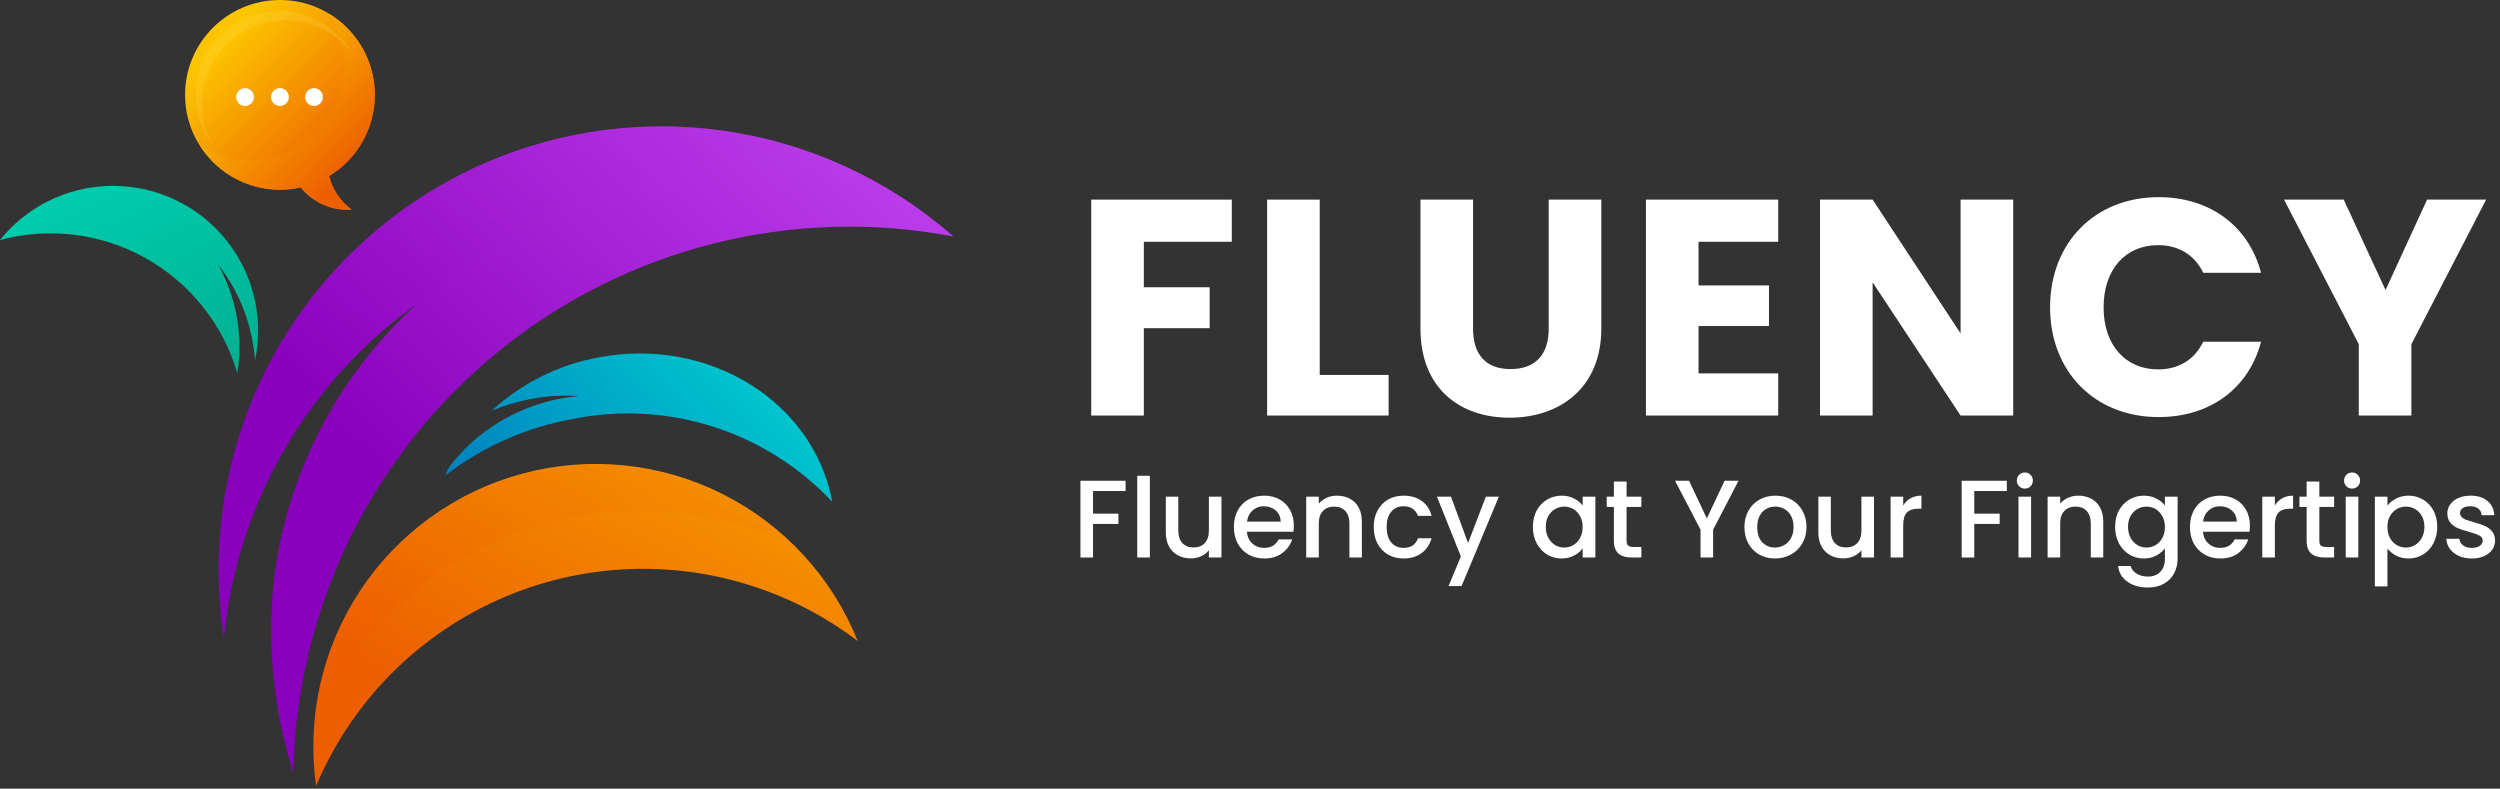
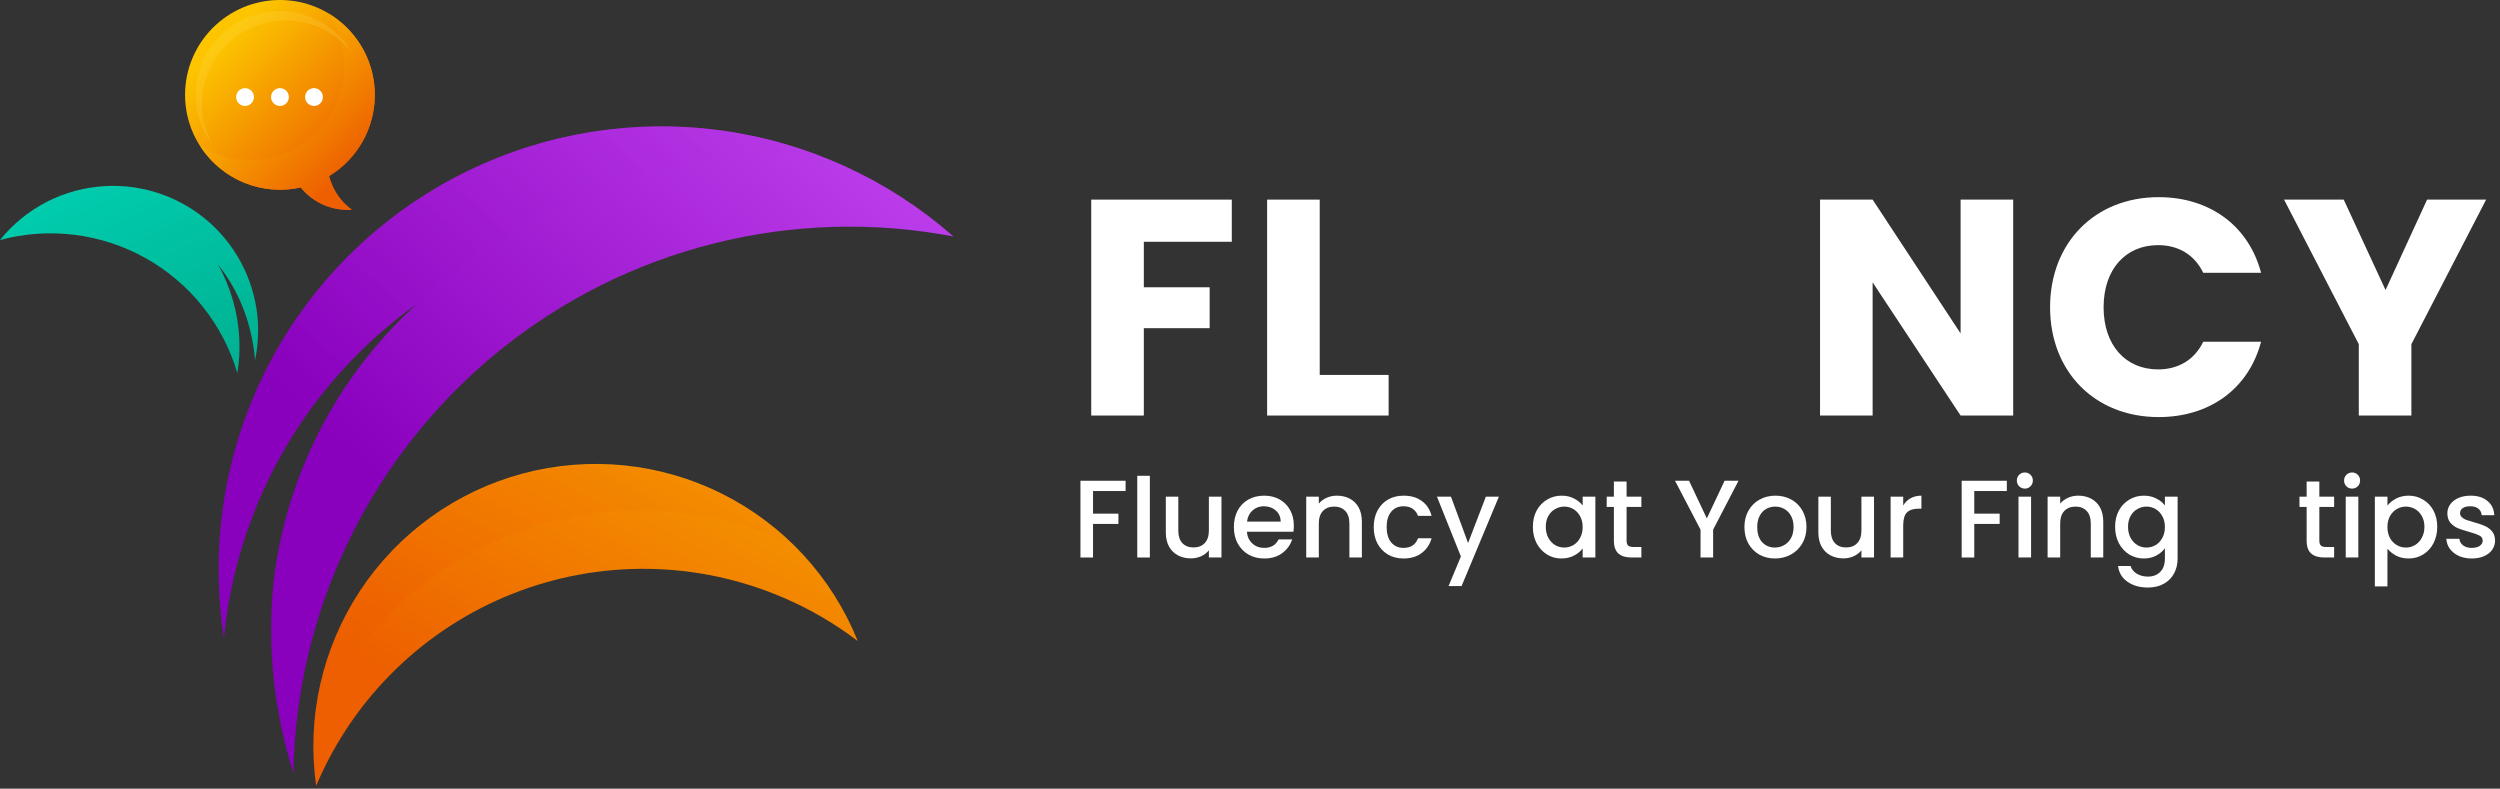
<svg xmlns="http://www.w3.org/2000/svg" width="317" height="100" viewBox="0 0 317 100" fill="none">
  <rect x="0" y="0" width="317" height="100" fill="#333333" stroke="none" />
  <path d="M138.368 52.69V25.312H156.191V30.655H145.037V36.427H153.383V41.614H145.037V52.69H138.368Z" fill="white" />
  <path d="M160.671 25.312H167.34V47.542H176.076V52.69H160.671V25.312Z" fill="white" />
-   <path d="M180.115 41.653V25.312H186.784V41.692C186.784 44.929 188.383 46.801 191.542 46.801C194.701 46.801 196.378 44.929 196.378 41.692V25.312H203.047V41.653C203.047 49.219 197.743 52.963 191.425 52.963C185.068 52.963 180.115 49.219 180.115 41.653Z" fill="white" />
-   <path d="M225.475 25.312V30.655H215.374V36.193H224.305V41.341H215.374V47.347H225.475V52.69H208.705V25.312H225.475Z" fill="white" />
  <path d="M248.603 25.312H255.272V52.69H248.603L237.449 35.803V52.69H230.78V25.312H237.449L248.603 42.277V25.312Z" fill="white" />
  <path d="M259.95 38.962C259.95 30.772 265.644 25 273.717 25C280.23 25 285.144 28.666 286.704 34.594H279.372C278.241 32.254 276.174 31.084 273.639 31.084C269.544 31.084 266.736 34.126 266.736 38.962C266.736 43.798 269.544 46.84 273.639 46.84C276.174 46.84 278.241 45.67 279.372 43.33H286.704C285.144 49.258 280.23 52.885 273.717 52.885C265.644 52.885 259.95 47.152 259.95 38.962Z" fill="white" />
  <path d="M299.095 43.642L289.618 25.312H297.184L302.488 36.778L307.753 25.312H315.241L305.764 43.642V52.69H299.095V43.642Z" fill="white" />
  <path d="M142.726 60.96V62.262H138.596V65.132H141.816V66.434H138.596V70.69H137V60.96H142.726Z" fill="white" />
  <path d="M145.801 60.33V70.69H144.205V60.33H145.801Z" fill="white" />
  <path d="M154.882 62.976V70.69H153.286V69.78C153.034 70.097 152.703 70.349 152.292 70.536C151.891 70.713 151.462 70.802 151.004 70.802C150.398 70.802 149.852 70.676 149.366 70.424C148.89 70.172 148.512 69.799 148.232 69.304C147.962 68.809 147.826 68.212 147.826 67.512V62.976H149.408V67.274C149.408 67.965 149.581 68.497 149.926 68.87C150.272 69.234 150.743 69.416 151.34 69.416C151.938 69.416 152.409 69.234 152.754 68.87C153.109 68.497 153.286 67.965 153.286 67.274V62.976H154.882Z" fill="white" />
  <path d="M164.058 66.644C164.058 66.933 164.04 67.195 164.002 67.428H158.108C158.155 68.044 158.384 68.539 158.794 68.912C159.205 69.285 159.709 69.472 160.306 69.472C161.165 69.472 161.772 69.113 162.126 68.394H163.848C163.615 69.103 163.19 69.687 162.574 70.144C161.968 70.592 161.212 70.816 160.306 70.816C159.569 70.816 158.906 70.653 158.318 70.326C157.74 69.99 157.282 69.523 156.946 68.926C156.62 68.319 156.456 67.619 156.456 66.826C156.456 66.033 156.615 65.337 156.932 64.74C157.259 64.133 157.712 63.667 158.29 63.34C158.878 63.013 159.55 62.85 160.306 62.85C161.034 62.85 161.683 63.009 162.252 63.326C162.822 63.643 163.265 64.091 163.582 64.67C163.9 65.239 164.058 65.897 164.058 66.644ZM162.392 66.14C162.383 65.552 162.173 65.081 161.762 64.726C161.352 64.371 160.843 64.194 160.236 64.194C159.686 64.194 159.214 64.371 158.822 64.726C158.43 65.071 158.197 65.543 158.122 66.14H162.392Z" fill="white" />
  <path d="M169.521 62.85C170.128 62.85 170.669 62.976 171.145 63.228C171.63 63.48 172.008 63.853 172.279 64.348C172.55 64.843 172.685 65.44 172.685 66.14V70.69H171.103V66.378C171.103 65.687 170.93 65.16 170.585 64.796C170.24 64.423 169.768 64.236 169.171 64.236C168.574 64.236 168.098 64.423 167.743 64.796C167.398 65.16 167.225 65.687 167.225 66.378V70.69H165.629V62.976H167.225V63.858C167.486 63.541 167.818 63.293 168.219 63.116C168.63 62.939 169.064 62.85 169.521 62.85Z" fill="white" />
  <path d="M174.189 66.826C174.189 66.033 174.347 65.337 174.665 64.74C174.991 64.133 175.439 63.667 176.009 63.34C176.578 63.013 177.231 62.85 177.969 62.85C178.902 62.85 179.672 63.074 180.279 63.522C180.895 63.961 181.31 64.591 181.525 65.412H179.803C179.663 65.029 179.439 64.731 179.131 64.516C178.823 64.301 178.435 64.194 177.969 64.194C177.315 64.194 176.793 64.427 176.401 64.894C176.018 65.351 175.827 65.995 175.827 66.826C175.827 67.657 176.018 68.305 176.401 68.772C176.793 69.239 177.315 69.472 177.969 69.472C178.893 69.472 179.504 69.066 179.803 68.254H181.525C181.301 69.038 180.881 69.663 180.265 70.13C179.649 70.587 178.883 70.816 177.969 70.816C177.231 70.816 176.578 70.653 176.009 70.326C175.439 69.99 174.991 69.523 174.665 68.926C174.347 68.319 174.189 67.619 174.189 66.826Z" fill="white" />
  <path d="M190.059 62.976L185.327 74.316H183.675L185.243 70.564L182.205 62.976H183.983L186.153 68.856L188.407 62.976H190.059Z" fill="white" />
  <path d="M194.368 66.798C194.368 66.023 194.527 65.337 194.844 64.74C195.171 64.143 195.61 63.681 196.16 63.354C196.72 63.018 197.336 62.85 198.008 62.85C198.615 62.85 199.142 62.971 199.59 63.214C200.048 63.447 200.412 63.741 200.682 64.096V62.976H202.292V70.69H200.682V69.542C200.412 69.906 200.043 70.209 199.576 70.452C199.11 70.695 198.578 70.816 197.98 70.816C197.318 70.816 196.711 70.648 196.16 70.312C195.61 69.967 195.171 69.491 194.844 68.884C194.527 68.268 194.368 67.573 194.368 66.798ZM200.682 66.826C200.682 66.294 200.57 65.832 200.346 65.44C200.132 65.048 199.847 64.749 199.492 64.544C199.138 64.339 198.755 64.236 198.344 64.236C197.934 64.236 197.551 64.339 197.196 64.544C196.842 64.74 196.552 65.034 196.328 65.426C196.114 65.809 196.006 66.266 196.006 66.798C196.006 67.33 196.114 67.797 196.328 68.198C196.552 68.599 196.842 68.907 197.196 69.122C197.56 69.327 197.943 69.43 198.344 69.43C198.755 69.43 199.138 69.327 199.492 69.122C199.847 68.917 200.132 68.618 200.346 68.226C200.57 67.825 200.682 67.358 200.682 66.826Z" fill="white" />
  <path d="M206.251 64.278V68.548C206.251 68.837 206.316 69.047 206.447 69.178C206.587 69.299 206.82 69.36 207.147 69.36H208.127V70.69H206.867C206.148 70.69 205.597 70.522 205.215 70.186C204.832 69.85 204.641 69.304 204.641 68.548V64.278H203.731V62.976H204.641V61.058H206.251V62.976H208.127V64.278H206.251Z" fill="white" />
  <path d="M220.444 60.96L217.224 67.162V70.69H215.628V67.162L212.394 60.96H214.172L216.426 65.734L218.68 60.96H220.444Z" fill="white" />
  <path d="M225.057 70.816C224.329 70.816 223.671 70.653 223.083 70.326C222.495 69.99 222.033 69.523 221.697 68.926C221.361 68.319 221.193 67.619 221.193 66.826C221.193 66.042 221.366 65.347 221.711 64.74C222.056 64.133 222.528 63.667 223.125 63.34C223.722 63.013 224.39 62.85 225.127 62.85C225.864 62.85 226.532 63.013 227.129 63.34C227.726 63.667 228.198 64.133 228.543 64.74C228.888 65.347 229.061 66.042 229.061 66.826C229.061 67.61 228.884 68.305 228.529 68.912C228.174 69.519 227.689 69.99 227.073 70.326C226.466 70.653 225.794 70.816 225.057 70.816ZM225.057 69.43C225.468 69.43 225.85 69.332 226.205 69.136C226.569 68.94 226.863 68.646 227.087 68.254C227.311 67.862 227.423 67.386 227.423 66.826C227.423 66.266 227.316 65.795 227.101 65.412C226.886 65.02 226.602 64.726 226.247 64.53C225.892 64.334 225.51 64.236 225.099 64.236C224.688 64.236 224.306 64.334 223.951 64.53C223.606 64.726 223.33 65.02 223.125 65.412C222.92 65.795 222.817 66.266 222.817 66.826C222.817 67.657 223.027 68.301 223.447 68.758C223.876 69.206 224.413 69.43 225.057 69.43Z" fill="white" />
  <path d="M237.625 62.976V70.69H236.029V69.78C235.777 70.097 235.445 70.349 235.035 70.536C234.633 70.713 234.204 70.802 233.747 70.802C233.14 70.802 232.594 70.676 232.109 70.424C231.633 70.172 231.255 69.799 230.975 69.304C230.704 68.809 230.569 68.212 230.569 67.512V62.976H232.151V67.274C232.151 67.965 232.323 68.497 232.669 68.87C233.014 69.234 233.485 69.416 234.083 69.416C234.68 69.416 235.151 69.234 235.497 68.87C235.851 68.497 236.029 67.965 236.029 67.274V62.976H237.625Z" fill="white" />
  <path d="M241.326 64.096C241.56 63.704 241.868 63.401 242.25 63.186C242.642 62.962 243.104 62.85 243.636 62.85V64.502H243.23C242.605 64.502 242.129 64.661 241.802 64.978C241.485 65.295 241.326 65.846 241.326 66.63V70.69H239.73V62.976H241.326V64.096Z" fill="white" />
  <path d="M254.466 60.96V62.262H250.336V65.132H253.556V66.434H250.336V70.69H248.74V60.96H254.466Z" fill="white" />
  <path d="M256.757 61.954C256.468 61.954 256.225 61.856 256.029 61.66C255.833 61.464 255.735 61.221 255.735 60.932C255.735 60.643 255.833 60.4 256.029 60.204C256.225 60.008 256.468 59.91 256.757 59.91C257.037 59.91 257.275 60.008 257.471 60.204C257.667 60.4 257.765 60.643 257.765 60.932C257.765 61.221 257.667 61.464 257.471 61.66C257.275 61.856 257.037 61.954 256.757 61.954ZM257.541 62.976V70.69H255.945V62.976H257.541Z" fill="white" />
  <path d="M263.529 62.85C264.135 62.85 264.677 62.976 265.153 63.228C265.638 63.48 266.016 63.853 266.287 64.348C266.557 64.843 266.693 65.44 266.693 66.14V70.69H265.111V66.378C265.111 65.687 264.938 65.16 264.593 64.796C264.247 64.423 263.776 64.236 263.179 64.236C262.581 64.236 262.105 64.423 261.751 64.796C261.405 65.16 261.233 65.687 261.233 66.378V70.69H259.637V62.976H261.233V63.858C261.494 63.541 261.825 63.293 262.227 63.116C262.637 62.939 263.071 62.85 263.529 62.85Z" fill="white" />
  <path d="M271.837 62.85C272.434 62.85 272.961 62.971 273.419 63.214C273.885 63.447 274.249 63.741 274.511 64.096V62.976H276.121V70.816C276.121 71.525 275.971 72.155 275.673 72.706C275.374 73.266 274.94 73.705 274.371 74.022C273.811 74.339 273.139 74.498 272.355 74.498C271.309 74.498 270.441 74.251 269.751 73.756C269.06 73.271 268.668 72.608 268.575 71.768H270.157C270.278 72.169 270.535 72.491 270.927 72.734C271.328 72.986 271.804 73.112 272.355 73.112C272.999 73.112 273.517 72.916 273.909 72.524C274.31 72.132 274.511 71.563 274.511 70.816V69.528C274.24 69.892 273.871 70.2 273.405 70.452C272.947 70.695 272.425 70.816 271.837 70.816C271.165 70.816 270.549 70.648 269.989 70.312C269.438 69.967 268.999 69.491 268.673 68.884C268.355 68.268 268.197 67.573 268.197 66.798C268.197 66.023 268.355 65.337 268.673 64.74C268.999 64.143 269.438 63.681 269.989 63.354C270.549 63.018 271.165 62.85 271.837 62.85ZM274.511 66.826C274.511 66.294 274.399 65.832 274.175 65.44C273.96 65.048 273.675 64.749 273.321 64.544C272.966 64.339 272.583 64.236 272.173 64.236C271.762 64.236 271.379 64.339 271.025 64.544C270.67 64.74 270.381 65.034 270.157 65.426C269.942 65.809 269.835 66.266 269.835 66.798C269.835 67.33 269.942 67.797 270.157 68.198C270.381 68.599 270.67 68.907 271.025 69.122C271.389 69.327 271.771 69.43 272.173 69.43C272.583 69.43 272.966 69.327 273.321 69.122C273.675 68.917 273.96 68.618 274.175 68.226C274.399 67.825 274.511 67.358 274.511 66.826Z" fill="white" />
-   <path d="M285.287 66.644C285.287 66.933 285.268 67.195 285.231 67.428H279.337C279.383 68.044 279.612 68.539 280.023 68.912C280.433 69.285 280.937 69.472 281.535 69.472C282.393 69.472 283 69.113 283.355 68.394H285.077C284.843 69.103 284.419 69.687 283.803 70.144C283.196 70.592 282.44 70.816 281.535 70.816C280.797 70.816 280.135 70.653 279.547 70.326C278.968 69.99 278.511 69.523 278.175 68.926C277.848 68.319 277.685 67.619 277.685 66.826C277.685 66.033 277.843 65.337 278.161 64.74C278.487 64.133 278.94 63.667 279.519 63.34C280.107 63.013 280.779 62.85 281.535 62.85C282.263 62.85 282.911 63.009 283.481 63.326C284.05 63.643 284.493 64.091 284.811 64.67C285.128 65.239 285.287 65.897 285.287 66.644ZM283.621 66.14C283.611 65.552 283.401 65.081 282.991 64.726C282.58 64.371 282.071 64.194 281.465 64.194C280.914 64.194 280.443 64.371 280.051 64.726C279.659 65.071 279.425 65.543 279.351 66.14H283.621Z" fill="white" />
-   <path d="M288.453 64.096C288.687 63.704 288.995 63.401 289.377 63.186C289.769 62.962 290.231 62.85 290.763 62.85V64.502H290.357C289.732 64.502 289.256 64.661 288.929 64.978C288.612 65.295 288.453 65.846 288.453 66.63V70.69H286.857V62.976H288.453V64.096Z" fill="white" />
  <path d="M294.092 64.278V68.548C294.092 68.837 294.158 69.047 294.288 69.178C294.428 69.299 294.662 69.36 294.988 69.36H295.968V70.69H294.708C293.99 70.69 293.439 70.522 293.056 70.186C292.674 69.85 292.482 69.304 292.482 68.548V64.278H291.572V62.976H292.482V61.058H294.092V62.976H295.968V64.278H294.092Z" fill="white" />
  <path d="M298.251 61.954C297.962 61.954 297.719 61.856 297.523 61.66C297.327 61.464 297.229 61.221 297.229 60.932C297.229 60.643 297.327 60.4 297.523 60.204C297.719 60.008 297.962 59.91 298.251 59.91C298.531 59.91 298.769 60.008 298.965 60.204C299.161 60.4 299.259 60.643 299.259 60.932C299.259 61.221 299.161 61.464 298.965 61.66C298.769 61.856 298.531 61.954 298.251 61.954ZM299.035 62.976V70.69H297.439V62.976H299.035Z" fill="white" />
  <path d="M302.727 64.11C302.998 63.755 303.366 63.457 303.833 63.214C304.3 62.971 304.827 62.85 305.415 62.85C306.087 62.85 306.698 63.018 307.249 63.354C307.809 63.681 308.248 64.143 308.565 64.74C308.882 65.337 309.041 66.023 309.041 66.798C309.041 67.573 308.882 68.268 308.565 68.884C308.248 69.491 307.809 69.967 307.249 70.312C306.698 70.648 306.087 70.816 305.415 70.816C304.827 70.816 304.304 70.699 303.847 70.466C303.39 70.223 303.016 69.925 302.727 69.57V74.358H301.131V62.976H302.727V64.11ZM307.417 66.798C307.417 66.266 307.305 65.809 307.081 65.426C306.866 65.034 306.577 64.74 306.213 64.544C305.858 64.339 305.476 64.236 305.065 64.236C304.664 64.236 304.281 64.339 303.917 64.544C303.562 64.749 303.273 65.048 303.049 65.44C302.834 65.832 302.727 66.294 302.727 66.826C302.727 67.358 302.834 67.825 303.049 68.226C303.273 68.618 303.562 68.917 303.917 69.122C304.281 69.327 304.664 69.43 305.065 69.43C305.476 69.43 305.858 69.327 306.213 69.122C306.577 68.907 306.866 68.599 307.081 68.198C307.305 67.797 307.417 67.33 307.417 66.798Z" fill="white" />
  <path d="M313.419 70.816C312.812 70.816 312.266 70.709 311.781 70.494C311.305 70.27 310.927 69.971 310.647 69.598C310.367 69.215 310.218 68.791 310.199 68.324H311.851C311.879 68.651 312.033 68.926 312.313 69.15C312.602 69.365 312.962 69.472 313.391 69.472C313.839 69.472 314.184 69.388 314.427 69.22C314.679 69.043 314.805 68.819 314.805 68.548C314.805 68.259 314.665 68.044 314.385 67.904C314.114 67.764 313.68 67.61 313.083 67.442C312.504 67.283 312.033 67.129 311.669 66.98C311.305 66.831 310.988 66.602 310.717 66.294C310.456 65.986 310.325 65.58 310.325 65.076C310.325 64.665 310.446 64.292 310.689 63.956C310.932 63.611 311.277 63.34 311.725 63.144C312.182 62.948 312.705 62.85 313.293 62.85C314.17 62.85 314.875 63.074 315.407 63.522C315.948 63.961 316.238 64.563 316.275 65.328H314.679C314.651 64.983 314.511 64.707 314.259 64.502C314.007 64.297 313.666 64.194 313.237 64.194C312.817 64.194 312.495 64.273 312.271 64.432C312.047 64.591 311.935 64.801 311.935 65.062C311.935 65.267 312.01 65.44 312.159 65.58C312.308 65.72 312.49 65.832 312.705 65.916C312.92 65.991 313.237 66.089 313.657 66.21C314.217 66.359 314.674 66.513 315.029 66.672C315.393 66.821 315.706 67.045 315.967 67.344C316.228 67.643 316.364 68.039 316.373 68.534C316.373 68.973 316.252 69.365 316.009 69.71C315.766 70.055 315.421 70.326 314.973 70.522C314.534 70.718 314.016 70.816 313.419 70.816Z" fill="white" />
  <path d="M13.392 23.594C18.258 23.341 23.026 25.029 26.648 28.289C30.27 31.548 32.451 36.112 32.71 40.978C32.784 42.569 32.658 44.163 32.334 45.723C32.263 44.699 32.12 43.682 31.904 42.679C31.217 39.339 29.758 36.206 27.643 33.531C29.26 36.425 30.185 39.654 30.346 42.966C30.416 44.421 30.332 45.879 30.096 47.316C28.278 41.129 24.111 35.899 18.487 32.744C12.863 29.589 6.228 28.76 0 30.433C1.623 28.412 3.655 26.758 5.963 25.579C8.272 24.4 10.803 23.724 13.392 23.594Z" fill="url(#paint0_linear_1959_2487)" />
  <path d="M99.417 75.82C88.46 71.084 76.071 70.894 64.975 75.293C53.878 79.691 44.983 88.317 40.246 99.273L40.085 99.649C38.86 90.986 40.848 82.175 45.676 74.878C50.503 67.581 57.835 62.304 66.287 60.043C74.739 57.782 83.727 58.695 91.552 62.607C99.378 66.52 105.5 73.162 108.763 81.281C105.88 79.089 102.742 77.255 99.417 75.82Z" fill="url(#paint1_linear_1959_2487)" />
  <path style="mix-blend-mode:multiply" opacity="0.51" d="M39.887 91.808C40.364 86.143 42.182 80.673 45.192 75.851C48.202 71.028 52.317 66.992 57.197 64.076C62.076 61.159 67.58 59.446 73.253 59.079C78.926 58.711 84.605 59.7 89.82 61.962C93.801 63.685 97.44 66.111 100.562 69.124L98.986 68.39C88.042 63.674 75.674 63.491 64.595 67.881C53.517 72.271 44.631 80.876 39.887 91.808Z" fill="url(#paint2_linear_1959_2487)" />
-   <path d="M63.306 53.513C66.39 51.646 69.865 50.519 73.457 50.218C69.728 49.975 65.992 50.587 62.536 52.009H62.411C66.2 48.555 70.884 46.235 75.928 45.313C89.892 42.681 103.159 50.899 105.54 63.646C101.397 59.226 96.191 55.94 90.418 54.1C84.646 52.261 78.499 51.929 72.562 53.137C66.697 54.204 61.172 56.66 56.449 60.298C56.592 59.944 56.753 59.597 56.932 59.26C58.667 56.952 60.831 55 63.306 53.513Z" fill="url(#paint3_linear_1959_2487)" />
  <path d="M42.2 23.661C42 23.231 41.84 22.783 41.723 22.323C43.494 21.252 44.959 19.742 45.975 17.939C46.992 16.136 47.526 14.101 47.525 12.031C47.526 5.386 42.141 0 35.497 0C28.853 0 23.468 5.386 23.468 12.029C23.468 18.672 28.853 24.058 35.497 24.058C36.385 24.059 37.271 23.961 38.138 23.767C38.907 24.722 39.897 25.478 41.022 25.968C42.146 26.459 43.373 26.671 44.597 26.585C43.563 25.829 42.739 24.823 42.2 23.661Z" fill="url(#paint4_linear_1959_2487)" />
  <path d="M42.2 23.662C42.001 23.234 41.842 22.788 41.725 22.331C43.489 21.265 44.95 19.763 45.966 17.97C46.982 16.177 47.52 14.152 47.527 12.091C47.535 10.03 47.012 8.002 46.008 6.201C45.005 4.401 43.556 2.889 41.799 1.811C43.036 3.742 43.692 5.988 43.688 8.282C43.688 14.915 38.309 20.291 31.678 20.291C29.459 20.295 27.284 19.681 25.395 18.518C26.724 20.595 28.66 22.212 30.94 23.152C33.219 24.091 35.733 24.307 38.14 23.77C38.91 24.725 39.898 25.48 41.023 25.97C42.147 26.46 43.373 26.671 44.596 26.586C43.563 25.83 42.738 24.824 42.2 23.662Z" fill="url(#paint5_linear_1959_2487)" />
  <path opacity="0.2" d="M25.61 13.208C25.61 7.344 30.366 2.586 36.232 2.586C37.86 2.585 39.466 2.958 40.926 3.677C42.387 4.396 43.662 5.442 44.653 6.733C43.722 5.113 42.38 3.768 40.763 2.833C39.145 1.897 37.31 1.405 35.442 1.406C29.575 1.406 24.819 6.164 24.819 12.029C24.816 14.371 25.591 16.648 27.021 18.502C26.094 16.892 25.607 15.066 25.61 13.208Z" fill="#FFDF5A" />
  <path d="M31.07 13.435C31.694 13.435 32.199 12.929 32.199 12.305C32.199 11.681 31.694 11.176 31.07 11.176C30.446 11.176 29.94 11.681 29.94 12.305C29.94 12.929 30.446 13.435 31.07 13.435Z" fill="white" />
  <path d="M35.498 13.435C36.121 13.435 36.627 12.929 36.627 12.305C36.627 11.681 36.121 11.176 35.498 11.176C34.874 11.176 34.368 11.681 34.368 12.305C34.368 12.929 34.874 13.435 35.498 13.435Z" fill="white" />
  <path d="M39.816 13.435C40.44 13.435 40.945 12.929 40.945 12.305C40.945 11.681 40.44 11.176 39.816 11.176C39.192 11.176 38.687 11.681 38.687 12.305C38.687 12.929 39.192 13.435 39.816 13.435Z" fill="white" />
  <path d="M34.66 74.028C36.209 60.373 42.682 47.751 52.868 38.526C42.518 45.894 34.83 56.414 30.954 68.514C29.648 72.537 28.79 76.692 28.394 80.903C28.096 78.963 27.899 77.009 27.803 75.049C27.234 64.024 29.927 53.076 35.548 43.575C41.168 34.073 49.466 26.44 59.402 21.631C69.339 16.821 80.473 15.048 91.412 16.534C102.35 18.02 112.608 22.699 120.901 29.985C110.809 28.064 100.419 28.371 90.457 30.885C80.496 33.399 71.204 38.059 63.232 44.539C55.26 51.019 48.8 59.163 44.304 68.401C39.808 77.638 37.384 87.746 37.203 98.019C34.741 90.276 33.876 82.115 34.66 74.028Z" fill="url(#paint6_linear_1959_2487)" />
  <path style="mix-blend-mode:multiply" opacity="0.35" d="M30.954 68.516C29.647 72.533 28.789 76.682 28.394 80.888C28.108 78.972 27.893 77.02 27.785 75.051C27.307 65.763 29.143 56.503 33.13 48.101C37.116 39.699 43.128 32.419 50.625 26.916C58.121 21.413 66.868 17.859 76.079 16.573C85.289 15.287 94.674 16.311 103.392 19.55C101.476 19.55 99.525 19.55 97.573 19.55C80.893 20.379 65.05 27.105 52.868 38.528C42.518 45.896 34.83 56.417 30.954 68.516Z" fill="url(#paint7_linear_1959_2487)" />
  <path style="mix-blend-mode:multiply" opacity="0.35" d="M52.312 39.135C50.065 41.293 47.96 43.596 46.011 46.028C47.906 43.551 50.015 41.244 52.312 39.135Z" fill="url(#paint8_linear_1959_2487)" />
  <defs>
    <linearGradient id="paint0_linear_1959_2487" x1="0.933" y1="1.579" x2="28.311" y2="59.87" gradientUnits="userSpaceOnUse">
      <stop stop-color="#00E3C4" />
      <stop offset="1" stop-color="#00A687" />
    </linearGradient>
    <linearGradient id="paint1_linear_1959_2487" x1="107.789" y1="20.468" x2="67.468" y2="95.677" gradientUnits="userSpaceOnUse">
      <stop stop-color="#FCC500" />
      <stop offset="1" stop-color="#ED5F00" />
    </linearGradient>
    <linearGradient id="paint2_linear_1959_2487" x1="105.094" y1="11.826" x2="64.773" y2="87.034" gradientUnits="userSpaceOnUse">
      <stop stop-color="#FCC500" />
      <stop offset="1" stop-color="#ED5F00" />
    </linearGradient>
    <linearGradient id="paint3_linear_1959_2487" x1="114.691" y1="27.141" x2="65.836" y2="75.585" gradientUnits="userSpaceOnUse">
      <stop stop-color="#00FCDA" />
      <stop offset="1" stop-color="#0078BD" />
    </linearGradient>
    <linearGradient id="paint4_linear_1959_2487" x1="28.761" y1="4.709" x2="44.582" y2="20.531" gradientUnits="userSpaceOnUse">
      <stop stop-color="#FCC500" />
      <stop offset="1" stop-color="#ED5F00" />
    </linearGradient>
    <linearGradient id="paint5_linear_1959_2487" x1="30.264" y1="6.199" x2="45.008" y2="20.755" gradientUnits="userSpaceOnUse">
      <stop stop-color="#FCC500" />
      <stop offset="1" stop-color="#ED5F00" />
    </linearGradient>
    <linearGradient id="paint6_linear_1959_2487" x1="123.287" y1="-14.177" x2="52.091" y2="64.532" gradientUnits="userSpaceOnUse">
      <stop stop-color="#D259FF" />
      <stop offset="1" stop-color="#8900BD" />
    </linearGradient>
    <linearGradient id="paint7_linear_1959_2487" x1="117.188" y1="-22.359" x2="46.672" y2="55.58" gradientUnits="userSpaceOnUse">
      <stop stop-color="#D259FF" />
      <stop offset="1" stop-color="#8900BD" />
    </linearGradient>
    <linearGradient id="paint8_linear_1959_2487" x1="54.648" y1="35.993" x2="47.777" y2="43.587" gradientUnits="userSpaceOnUse">
      <stop stop-color="#D259FF" />
      <stop offset="1" stop-color="#8900BD" />
    </linearGradient>
  </defs>
</svg>